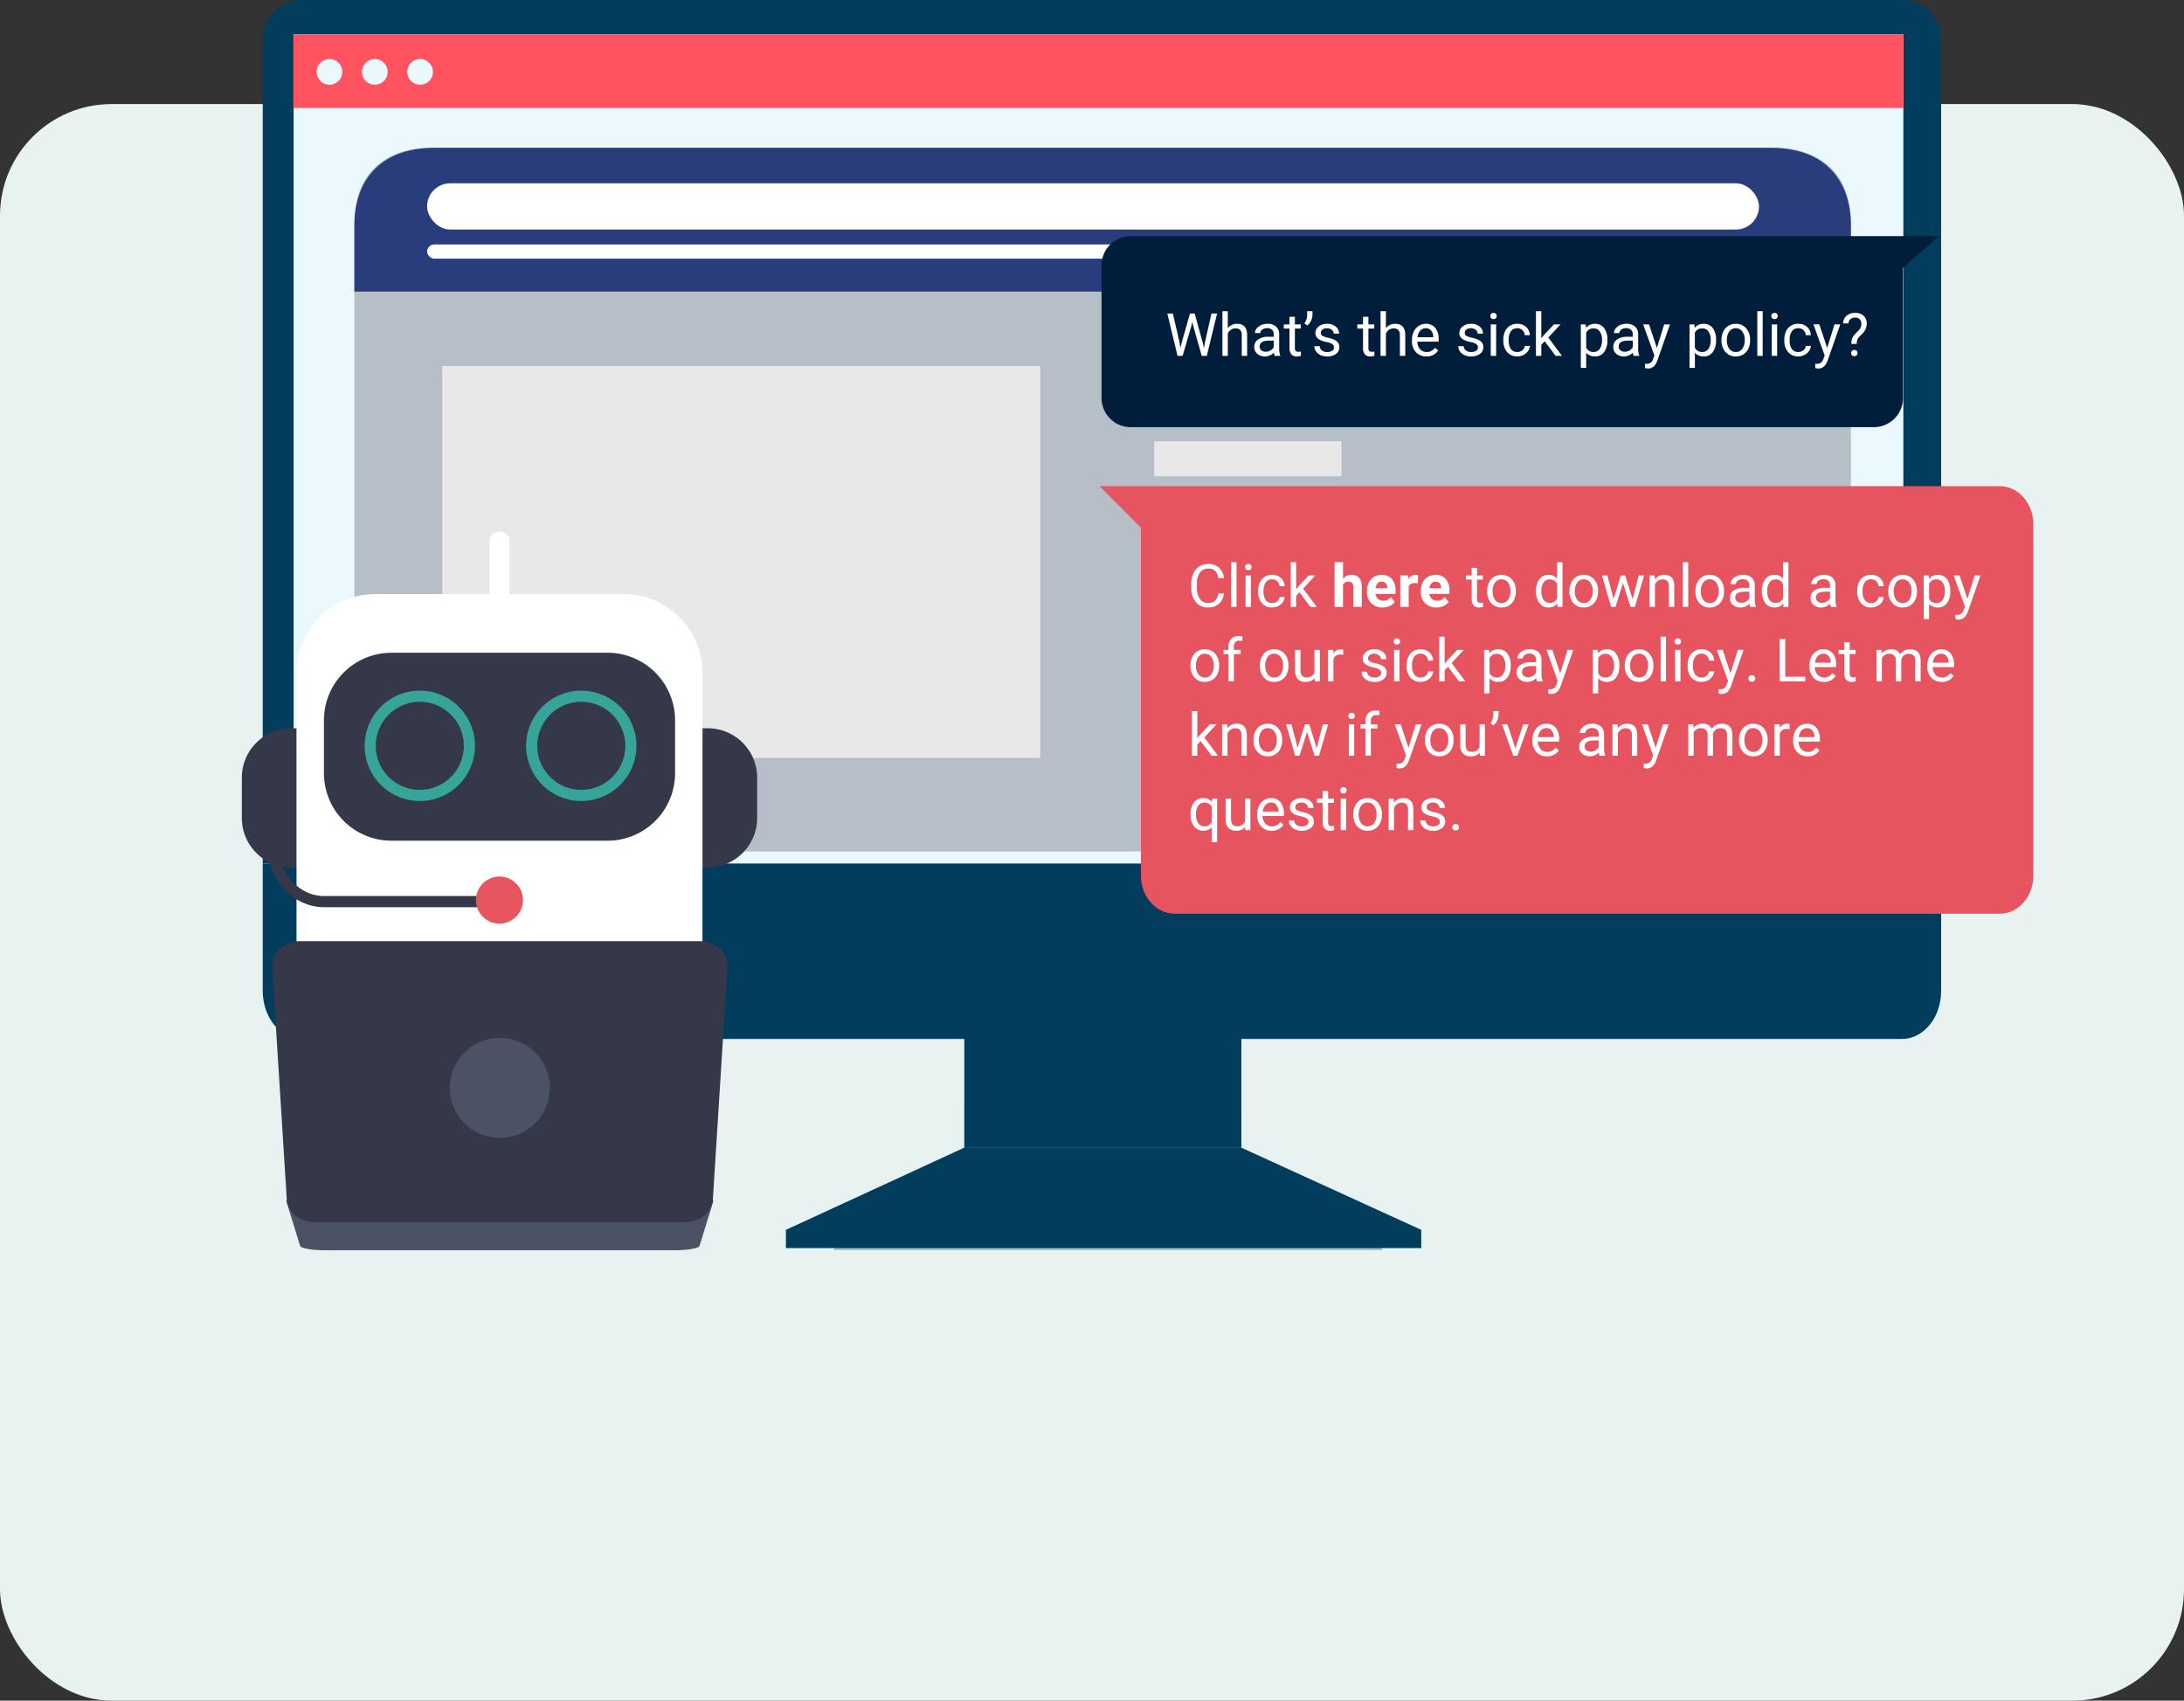
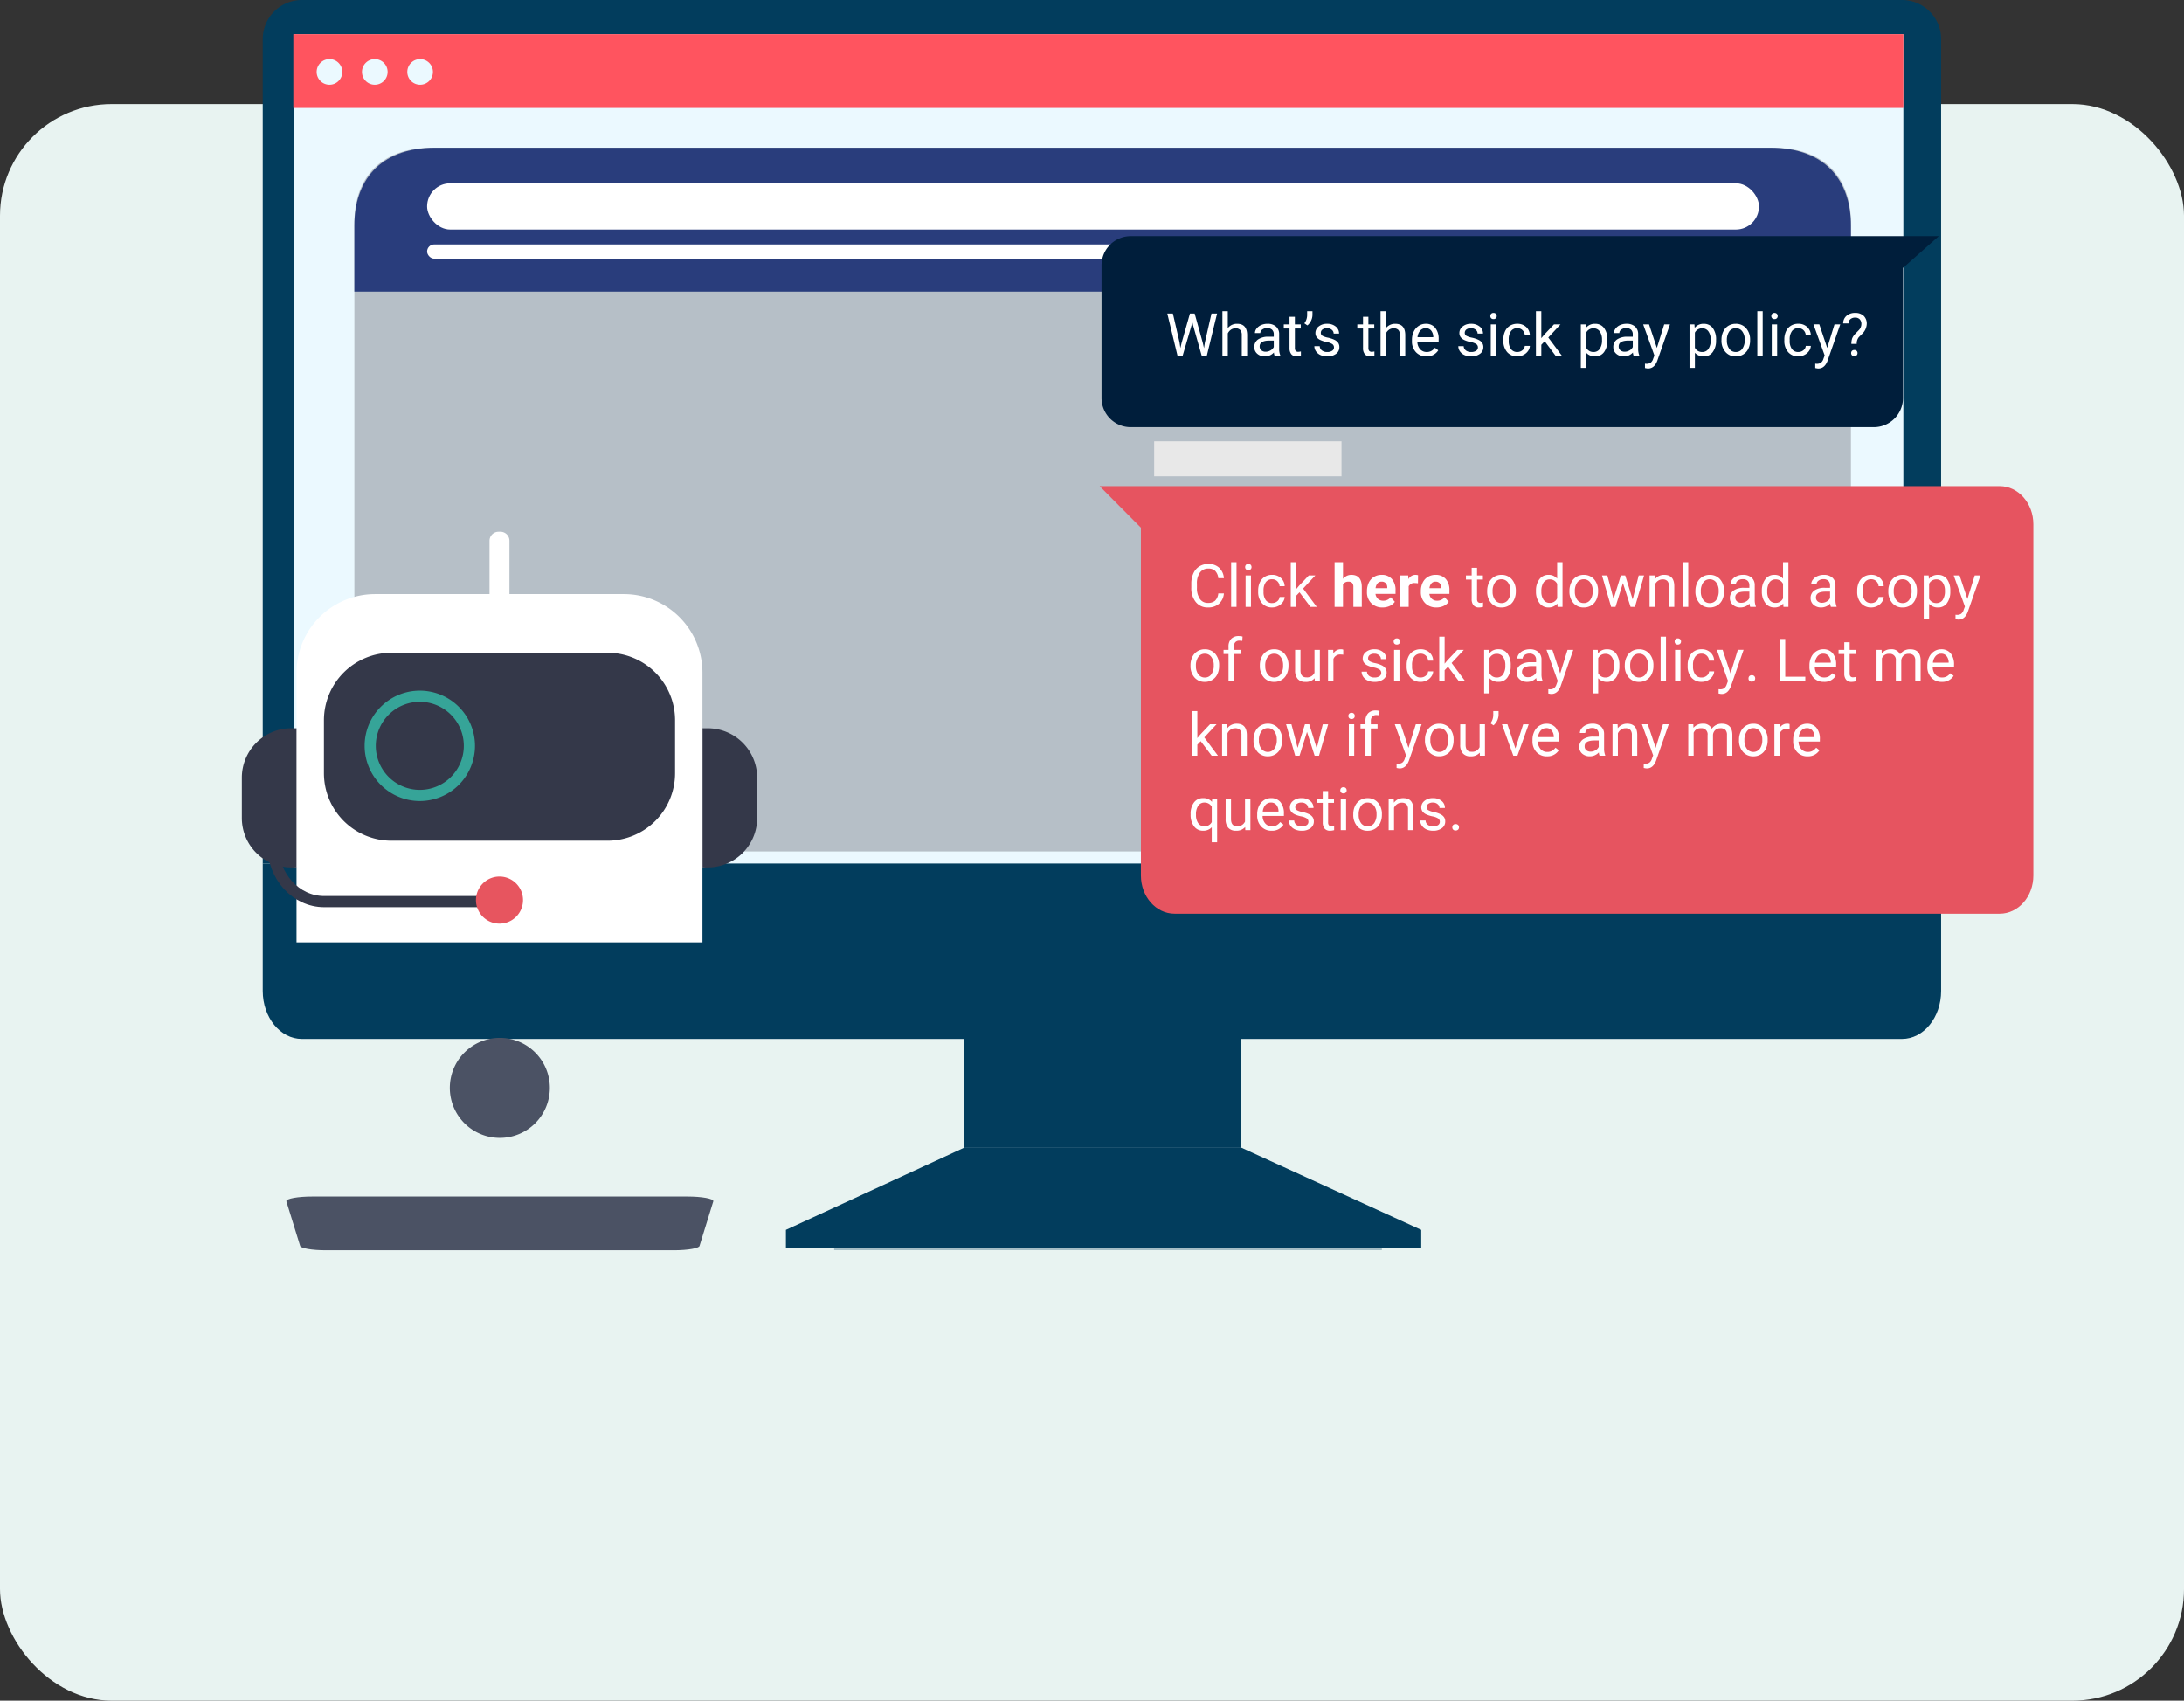
<svg xmlns="http://www.w3.org/2000/svg" width="587" height="457.065" viewBox="0 0 587 457.065">
  <rect x="0" y="0" width="587" height="457.065" fill="#333333" stroke="none" />
  <defs>
    <clipPath id="clip-path">
      <rect id="Rectangle_13258" data-name="Rectangle 13258" width="451.105" height="336.021" fill="none" />
    </clipPath>
    <clipPath id="clip-path-3">
      <rect id="Rectangle_13251" data-name="Rectangle 13251" width="147.204" height="4.22" fill="none" />
    </clipPath>
    <clipPath id="clip-path-4">
      <rect id="Rectangle_13253" data-name="Rectangle 13253" width="74.429" height="11.121" fill="none" />
    </clipPath>
    <clipPath id="clip-path-5">
      <rect id="Rectangle_5109" data-name="Rectangle 5109" width="138.507" height="193.1" fill="none" />
    </clipPath>
  </defs>
  <g id="image_3" data-name="image 3" transform="translate(-266 -3669.346)">
    <rect id="Rectangle_5015" data-name="Rectangle 5015" width="587" height="429.094" rx="30" transform="translate(266 3697.317)" fill="#e8f3f1" />
    <g id="Group_17658" data-name="Group 17658">
      <g id="img2" transform="translate(331 3658.846)">
        <g id="Group_17520" data-name="Group 17520" transform="translate(5.616 10.5)">
          <g id="Group_17519" data-name="Group 17519" clip-path="url(#clip-path)">
            <path id="Path_38482" data-name="Path 38482" d="M178.971,287.389l-47.947,22.1v4.9H301.781v-4.9l-48.381-22.1Z" transform="translate(9.594 21.043)" fill="#023d5d" />
            <rect id="Rectangle_13249" data-name="Rectangle 13249" width="74.459" height="94.767" transform="translate(188.565 213.706)" fill="#023d5d" />
            <g id="Group_17518" data-name="Group 17518">
              <g id="Group_17517" data-name="Group 17517" clip-path="url(#clip-path)">
                <path id="Path_38483" data-name="Path 38483" d="M451.105,232.08V10.515A10.516,10.516,0,0,0,440.589,0H10.515A10.516,10.516,0,0,0,0,10.515V232.08Z" fill="#023d5d" />
                <g id="Group_17513" data-name="Group 17513" transform="translate(153.59 331.8)" opacity="0.3" style="mix-blend-mode: multiply;isolation: isolate">
                  <g id="Group_17512" data-name="Group 17512">
                    <g id="Group_17511" data-name="Group 17511" clip-path="url(#clip-path-3)">
                      <rect id="Rectangle_13250" data-name="Rectangle 13250" width="147.205" height="4.22" transform="translate(-0.001 0)" fill="#023d5d" />
                    </g>
                  </g>
                </g>
                <g id="Group_17516" data-name="Group 17516" transform="translate(188.565 297.312)" opacity="0.3" style="mix-blend-mode: multiply;isolation: isolate">
                  <g id="Group_17515" data-name="Group 17515">
                    <g id="Group_17514" data-name="Group 17514" clip-path="url(#clip-path-4)">
                      <rect id="Rectangle_13252" data-name="Rectangle 13252" width="74.429" height="11.121" transform="translate(0 0)" fill="#023d5d" />
                    </g>
                  </g>
                </g>
                <rect id="Rectangle_13254" data-name="Rectangle 13254" width="432.649" height="234.512" transform="translate(8.304 9.186)" fill="#ebf9ff" />
                <rect id="Rectangle_13255" data-name="Rectangle 13255" width="432.733" height="19.823" transform="translate(8.22 9.187)" fill="#ff545f" />
                <rect id="Rectangle_13256" data-name="Rectangle 13256" width="59.309" height="15.976" transform="translate(62.13 231.979)" fill="#ebf9ff" />
                <path id="Path_38484" data-name="Path 38484" d="M0,216.246V250.49c0,7.123,4.708,12.9,10.517,12.9H440.59c5.807,0,10.515-5.774,10.515-12.9V216.246Z" transform="translate(0 15.834)" fill="#023d5d" />
                <path id="Path_38485" data-name="Path 38485" d="M20.394,18.236a3.445,3.445,0,1,1-3.445-3.444,3.444,3.444,0,0,1,3.445,3.444" transform="translate(0.989 1.083)" fill="#ebf9ff" />
                <path id="Path_38486" data-name="Path 38486" d="M31.743,18.236A3.445,3.445,0,1,1,28.3,14.792a3.444,3.444,0,0,1,3.445,3.444" transform="translate(1.82 1.083)" fill="#ebf9ff" />
                <path id="Path_38487" data-name="Path 38487" d="M43.092,18.236a3.445,3.445,0,1,1-3.445-3.444,3.444,3.444,0,0,1,3.445,3.444" transform="translate(2.651 1.083)" fill="#ebf9ff" />
              </g>
            </g>
          </g>
        </g>
        <g id="Group_7489" data-name="Group 7489" transform="translate(79.72 50.209)">
          <g id="Group_17521" data-name="Group 17521" transform="translate(-49.473 0)">
-             <path id="Path_13931" data-name="Path 13931" d="M375.59,189.123H26.635C11.926,189.123,0,180.144,0,169.066V20.058C0,8.979,6.221,0,20.93,0H381.3c14.709,0,20.93,8.979,20.93,20.058V169.066c0,11.078-11.926,20.058-26.634,20.058" transform="translate(0 0)" fill="#b6bfc7" />
+             <path id="Path_13931" data-name="Path 13931" d="M375.59,189.123H26.635C11.926,189.123,0,180.144,0,169.066V20.058C0,8.979,6.221,0,20.93,0H381.3c14.709,0,20.93,8.979,20.93,20.058V169.066" transform="translate(0 0)" fill="#b6bfc7" />
            <path id="Path_13932" data-name="Path 13932" d="M374.529,0H21.7C6.4,0,0,9.339,0,20.858V38.67H402.225V20.858c0-11.52-6.4-20.858-21.7-20.858" transform="translate(0 0)" fill="#293d7c" />
            <rect id="Rectangle_5087" data-name="Rectangle 5087" width="357.977" height="12.427" rx="6.213" transform="translate(19.545 9.553)" fill="#fff" />
            <rect id="Rectangle_5088" data-name="Rectangle 5088" width="357.977" height="3.818" rx="1.909" transform="translate(19.545 25.987)" fill="#fff" />
            <rect id="Rectangle_5089" data-name="Rectangle 5089" width="50.348" height="9.391" transform="translate(214.964 78.907)" fill="#e8e8e8" />
            <rect id="Rectangle_5090" data-name="Rectangle 5090" width="128.673" height="7.833" transform="translate(211.582 92.929)" fill="#e8e8e8" />
            <rect id="Rectangle_5091" data-name="Rectangle 5091" width="72.686" height="9.391" transform="translate(214.155 108.885)" fill="#e8e8e8" />
            <rect id="Rectangle_5092" data-name="Rectangle 5092" width="117.183" height="7.833" transform="translate(212.187 122.908)" fill="#e8e8e8" />
            <rect id="Rectangle_5093" data-name="Rectangle 5093" width="3.722" height="12.493" transform="translate(216.379 137.74)" fill="#088e80" />
            <rect id="Rectangle_5094" data-name="Rectangle 5094" width="11.423" height="12.493" transform="translate(221.429 137.74)" fill="#088e80" />
-             <rect id="Rectangle_5095" data-name="Rectangle 5095" width="1.097" height="12.493" transform="translate(233.448 137.74)" fill="#088e80" />
            <rect id="Rectangle_5096" data-name="Rectangle 5096" width="1.097" height="12.493" transform="translate(240.479 137.74)" fill="#088e80" />
            <rect id="Rectangle_5097" data-name="Rectangle 5097" width="1.097" height="12.493" transform="translate(247.509 137.74)" fill="#088e80" />
            <rect id="Rectangle_5098" data-name="Rectangle 5098" width="1.097" height="12.493" transform="translate(252.308 137.74)" fill="#088e80" />
            <rect id="Rectangle_5099" data-name="Rectangle 5099" width="1.099" height="12.493" transform="translate(257.104 137.74)" fill="#088e80" />
            <rect id="Rectangle_5100" data-name="Rectangle 5100" width="1.097" height="12.493" transform="translate(264.137 137.74)" fill="#088e80" />
            <rect id="Rectangle_5101" data-name="Rectangle 5101" width="1.097" height="12.493" transform="translate(268.935 137.74)" fill="#088e80" />
            <rect id="Rectangle_5102" data-name="Rectangle 5102" width="1.097" height="12.493" transform="translate(273.734 137.74)" fill="#088e80" />
            <rect id="Rectangle_5103" data-name="Rectangle 5103" width="1.097" height="12.493" transform="translate(278.534 137.74)" fill="#088e80" />
            <rect id="Rectangle_5104" data-name="Rectangle 5104" width="1.097" height="12.493" transform="translate(285.563 137.74)" fill="#088e80" />
            <rect id="Rectangle_5105" data-name="Rectangle 5105" width="6.232" height="12.493" transform="translate(292.405 137.74)" fill="#088e80" />
-             <rect id="Rectangle_5106" data-name="Rectangle 5106" width="2.564" height="12.493" transform="translate(306.839 137.74)" fill="#088e80" />
-             <rect id="Rectangle_5107" data-name="Rectangle 5107" width="160.699" height="105.329" transform="translate(23.619 58.663)" fill="#e8e8e8" />
          </g>
        </g>
        <g id="Group_7492" data-name="Group 7492" transform="translate(0 153.422)">
          <g id="Group_7490" data-name="Group 7490" clip-path="url(#clip-path-5)">
            <path id="Path_13933" data-name="Path 13933" d="M121.292,271.161H27.834c-3.85,0-6.971-.56-6.971-1.251l-3.688-11.948c0-.691,3.12-1.251,6.971-1.251H124.98c3.85,0,6.971.56,6.971,1.251l-3.688,11.948c0,.691-3.121,1.251-6.971,1.251" transform="translate(-5.223 -78.061)" fill="#4b5264" />
            <path id="Path_13934" data-name="Path 13934" d="M126.772,60.458V45.182a21.115,21.115,0,0,0-21.115-21.115H38.781A21.115,21.115,0,0,0,17.666,45.182V60.458a9.273,9.273,0,0,0-7.894,9.169v18.7a9.274,9.274,0,0,0,7.894,9.169v20.167H126.772V97.495a9.274,9.274,0,0,0,7.895-9.169v-18.7a9.273,9.273,0,0,0-7.895-9.169" transform="translate(-2.971 -7.318)" fill="#fff" />
            <path id="Path_13935" data-name="Path 13935" d="M107.927,97.23H49.846A18.149,18.149,0,0,1,31.7,79.081V64.867a18.15,18.15,0,0,1,18.15-18.15h58.081a18.149,18.149,0,0,1,18.149,18.15V79.081A18.149,18.149,0,0,1,107.927,97.23" transform="translate(-9.638 -14.206)" fill="#343849" />
            <path id="Path_13936" data-name="Path 13936" d="M76.237,76.837a13.33,13.33,0,1,1-13.33-13.33A13.33,13.33,0,0,1,76.237,76.837Z" transform="translate(-15.075 -19.311)" fill="none" stroke="#36a498" stroke-width="3" />
-             <path id="Path_13937" data-name="Path 13937" d="M138.6,76.837a13.33,13.33,0,1,1-13.33-13.33A13.33,13.33,0,0,1,138.6,76.837Z" transform="translate(-34.039 -19.311)" fill="none" stroke="#36a498" stroke-width="3" />
            <path id="Path_13938" data-name="Path 13938" d="M98.593,28.3h-.512a2.42,2.42,0,0,1-2.42-2.42V2.419A2.419,2.419,0,0,1,98.081,0h.512a2.419,2.419,0,0,1,2.42,2.419V25.878a2.42,2.42,0,0,1-2.42,2.42" transform="translate(-29.089)" fill="#fff" />
            <path id="Path_13939" data-name="Path 13939" d="M14.686,113.274H13.28A13.28,13.28,0,0,1,0,99.994V89.159a13.28,13.28,0,0,1,13.28-13.28h1.406Z" transform="translate(0 -23.073)" fill="#343849" />
            <path id="Path_13940" data-name="Path 13940" d="M177.924,113.274h1.406a13.28,13.28,0,0,0,13.28-13.28V89.159a13.28,13.28,0,0,0-13.28-13.28h-1.406Z" transform="translate(-54.104 -23.073)" fill="#343849" />
            <path id="Path_13941" data-name="Path 13941" d="M73.4,135.748h-47.6c-7.618,0-13.793-6.8-13.793-15.181v-1.02" transform="translate(-3.654 -36.352)" fill="none" stroke="#343849" stroke-width="3" />
            <path id="Path_13942" data-name="Path 13942" d="M103.067,139.469a6.325,6.325,0,1,1-6.325-6.324,6.325,6.325,0,0,1,6.325,6.324" transform="translate(-27.494 -40.487)" fill="#e7555f" />
-             <path id="Path_13943" data-name="Path 13943" d="M122.737,233.617h-99.7c-4.107,0-7.436-2.928-7.436-6.54l-3.934-62.453c0-3.612,3.329-6.54,7.436-6.54H126.671c4.107,0,7.436,2.928,7.436,6.54l-3.933,62.453c0,3.612-3.33,6.54-7.437,6.54" transform="translate(-3.549 -48.071)" fill="#343849" />
            <path id="Path_13944" data-name="Path 13944" d="M107.208,208.886a13.442,13.442,0,1,1-13.442-13.442,13.442,13.442,0,0,1,13.442,13.442" transform="translate(-24.425 -59.431)" fill="#4b5264" />
          </g>
        </g>
      </g>
      <g id="Group_7546" data-name="Group 7546" transform="translate(413.52 3595)">
        <g id="Group_7497" data-name="Group 7497" transform="translate(84.322 -103.465)">
          <g id="Group_7486" data-name="Group 7486" transform="translate(0 0)">
            <g id="Group_17503" data-name="Group 17503" transform="translate(0 0)">
              <path id="Path_38479" data-name="Path 38479" d="M208.691,57.365a7.851,7.851,0,0,0,7.85-7.85V14.566l9.626-8.546H8.98a7.851,7.851,0,0,0-7.85,7.85V49.515a7.851,7.851,0,0,0,7.85,7.85" transform="translate(63.091 235.254)" fill="#001e3b" />
              <path id="Path_38480" data-name="Path 38480" d="M51.743,147.814c-4.995,0-9.043-4.6-9.043-10.265V44.081L31.613,32.909H273.525c4.995,0,9.043,4.6,9.043,10.265v94.376c0,5.67-4.048,10.265-9.043,10.265" transform="translate(32.102 275.559)" fill="#e65460" />
              <path id="Path_45929" data-name="Path 45929" d="M3.773-3.586l.219,1.5.32-1.352,2.25-7.937H7.828l2.2,7.938.313,1.375.242-1.531,1.766-7.781h1.508L11.094,0H9.727L7.383-8.289,7.2-9.156l-.18.867L4.594,0H3.227L.477-11.375h1.5ZM16.734-7.43a3.073,3.073,0,0,1,2.5-1.18q2.68,0,2.7,3.023V0H20.492V-5.594a1.946,1.946,0,0,0-.418-1.352A1.675,1.675,0,0,0,18.8-7.383a2.086,2.086,0,0,0-1.234.375,2.546,2.546,0,0,0-.828.984V0H15.289V-12h1.445ZM29.32,0a3.036,3.036,0,0,1-.2-.891A3.225,3.225,0,0,1,26.711.156,2.984,2.984,0,0,1,24.66-.551a2.287,2.287,0,0,1-.8-1.793,2.39,2.39,0,0,1,1-2.051,4.733,4.733,0,0,1,2.824-.73h1.406v-.664A1.623,1.623,0,0,0,28.641-7,1.821,1.821,0,0,0,27.3-7.445a2.108,2.108,0,0,0-1.3.391,1.151,1.151,0,0,0-.523.945H24.031a2,2,0,0,1,.449-1.223A3.066,3.066,0,0,1,25.7-8.266a4.1,4.1,0,0,1,1.691-.344,3.342,3.342,0,0,1,2.289.73,2.635,2.635,0,0,1,.859,2.012v3.891a4.757,4.757,0,0,0,.3,1.852V0Zm-2.4-1.1a2.54,2.54,0,0,0,1.289-.352,2.127,2.127,0,0,0,.883-.914V-4.1H27.961Q25.3-4.1,25.3-2.547a1.316,1.316,0,0,0,.453,1.063A1.742,1.742,0,0,0,26.922-1.1Zm7.844-9.4v2.047h1.578v1.117H34.766v5.242a1.171,1.171,0,0,0,.211.762.888.888,0,0,0,.719.254,3.5,3.5,0,0,0,.688-.094V0a4.19,4.19,0,0,1-1.109.156A1.8,1.8,0,0,1,33.813-.43a2.517,2.517,0,0,1-.492-1.664V-7.336H31.781V-8.453H33.32V-10.5Zm3.367,2.328-.82-.562a3.761,3.761,0,0,0,.75-2.141V-12h1.43v1.016a3.613,3.613,0,0,1-.387,1.559A3.6,3.6,0,0,1,38.133-8.172Zm7.141,5.93a1.064,1.064,0,0,0-.441-.91,4.249,4.249,0,0,0-1.539-.559,7.277,7.277,0,0,1-1.742-.562,2.479,2.479,0,0,1-.953-.781,1.869,1.869,0,0,1-.309-1.078,2.193,2.193,0,0,1,.879-1.758,3.432,3.432,0,0,1,2.246-.719,3.532,3.532,0,0,1,2.332.742,2.357,2.357,0,0,1,.895,1.9H45.188a1.3,1.3,0,0,0-.5-1.023,1.888,1.888,0,0,0-1.27-.43,1.976,1.976,0,0,0-1.234.344,1.082,1.082,0,0,0-.445.9.877.877,0,0,0,.414.789,5.1,5.1,0,0,0,1.5.508A7.8,7.8,0,0,1,45.4-4.3a2.558,2.558,0,0,1,1,.809,1.988,1.988,0,0,1,.324,1.152,2.163,2.163,0,0,1-.906,1.816,3.8,3.8,0,0,1-2.352.684,4.257,4.257,0,0,1-1.8-.359,2.922,2.922,0,0,1-1.223-1A2.42,2.42,0,0,1,40-2.6h1.445a1.5,1.5,0,0,0,.582,1.152,2.258,2.258,0,0,0,1.434.426,2.331,2.331,0,0,0,1.316-.332A1.02,1.02,0,0,0,45.273-2.242Zm9.25-8.258v2.047H56.1v1.117H54.523v5.242a1.171,1.171,0,0,0,.211.762.888.888,0,0,0,.719.254,3.5,3.5,0,0,0,.688-.094V0a4.19,4.19,0,0,1-1.109.156A1.8,1.8,0,0,1,53.57-.43a2.517,2.517,0,0,1-.492-1.664V-7.336H51.539V-8.453h1.539V-10.5Zm4.711,3.07a3.073,3.073,0,0,1,2.5-1.18q2.68,0,2.7,3.023V0H62.992V-5.594a1.946,1.946,0,0,0-.418-1.352A1.675,1.675,0,0,0,61.3-7.383a2.086,2.086,0,0,0-1.234.375,2.546,2.546,0,0,0-.828.984V0H57.789V-12h1.445ZM70.109.156a3.693,3.693,0,0,1-2.8-1.129,4.19,4.19,0,0,1-1.078-3.02v-.266a5.073,5.073,0,0,1,.48-2.246,3.748,3.748,0,0,1,1.344-1.547,3.378,3.378,0,0,1,1.871-.559,3.166,3.166,0,0,1,2.563,1.086,4.7,4.7,0,0,1,.914,3.109v.6H67.68a3,3,0,0,0,.73,2.02,2.3,2.3,0,0,0,1.777.77,2.517,2.517,0,0,0,1.3-.312,3.259,3.259,0,0,0,.93-.828l.883.688A3.55,3.55,0,0,1,70.109.156Zm-.18-7.578a1.928,1.928,0,0,0-1.469.637A3.1,3.1,0,0,0,67.727-5h4.234v-.109a2.753,2.753,0,0,0-.594-1.707A1.815,1.815,0,0,0,69.93-7.422Zm14.031,5.18a1.064,1.064,0,0,0-.441-.91,4.249,4.249,0,0,0-1.539-.559,7.277,7.277,0,0,1-1.742-.562,2.479,2.479,0,0,1-.953-.781,1.869,1.869,0,0,1-.309-1.078,2.193,2.193,0,0,1,.879-1.758A3.432,3.432,0,0,1,82.1-8.609a3.532,3.532,0,0,1,2.332.742,2.357,2.357,0,0,1,.895,1.9H83.875a1.3,1.3,0,0,0-.5-1.023,1.888,1.888,0,0,0-1.27-.43,1.976,1.976,0,0,0-1.234.344,1.082,1.082,0,0,0-.445.9.877.877,0,0,0,.414.789,5.1,5.1,0,0,0,1.5.508,7.8,7.8,0,0,1,1.754.578,2.558,2.558,0,0,1,1,.809,1.988,1.988,0,0,1,.324,1.152A2.163,2.163,0,0,1,84.5-.527a3.8,3.8,0,0,1-2.352.684,4.257,4.257,0,0,1-1.8-.359,2.922,2.922,0,0,1-1.223-1A2.42,2.42,0,0,1,78.688-2.6h1.445a1.5,1.5,0,0,0,.582,1.152,2.258,2.258,0,0,0,1.434.426,2.331,2.331,0,0,0,1.316-.332A1.02,1.02,0,0,0,83.961-2.242ZM88.859,0H87.414V-8.453h1.445ZM87.3-10.7a.863.863,0,0,1,.215-.594.807.807,0,0,1,.637-.242.819.819,0,0,1,.641.242.854.854,0,0,1,.219.594.826.826,0,0,1-.219.586.834.834,0,0,1-.641.234.821.821,0,0,1-.637-.234A.834.834,0,0,1,87.3-10.7Zm7.266,9.672a2.082,2.082,0,0,0,1.352-.469,1.649,1.649,0,0,0,.641-1.172h1.367a2.621,2.621,0,0,1-.5,1.383,3.293,3.293,0,0,1-1.23,1.047,3.55,3.55,0,0,1-1.629.391A3.482,3.482,0,0,1,91.816-1,4.59,4.59,0,0,1,90.8-4.148v-.242a5.089,5.089,0,0,1,.453-2.2,3.451,3.451,0,0,1,1.3-1.492,3.7,3.7,0,0,1,2-.531,3.39,3.39,0,0,1,2.363.852,3.043,3.043,0,0,1,1,2.211H96.555a1.992,1.992,0,0,0-.621-1.348,1.932,1.932,0,0,0-1.379-.527,2.023,2.023,0,0,0-1.707.793,3.724,3.724,0,0,0-.605,2.293v.273a3.65,3.65,0,0,0,.6,2.25A2.033,2.033,0,0,0,94.563-1.023Zm7.344-2.891L101-2.969V0H99.555V-12H101v7.258l.773-.93,2.633-2.781h1.758l-3.289,3.531L106.547,0h-1.7Zm16.852-.219a5.062,5.062,0,0,1-.883,3.109,2.829,2.829,0,0,1-2.391,1.18,3.1,3.1,0,0,1-2.422-.977V3.25h-1.445v-11.7h1.32l.07.938a2.977,2.977,0,0,1,2.453-1.094,2.882,2.882,0,0,1,2.41,1.148,5.117,5.117,0,0,1,.887,3.2ZM117.313-4.3a3.735,3.735,0,0,0-.609-2.258,1.963,1.963,0,0,0-1.672-.828,2.125,2.125,0,0,0-1.969,1.164V-2.18a2.129,2.129,0,0,0,1.984,1.156,1.954,1.954,0,0,0,1.652-.824A4.077,4.077,0,0,0,117.313-4.3Zm8.5,4.3a3.036,3.036,0,0,1-.2-.891A3.225,3.225,0,0,1,123.2.156a2.984,2.984,0,0,1-2.051-.707,2.288,2.288,0,0,1-.8-1.793,2.39,2.39,0,0,1,1-2.051,4.733,4.733,0,0,1,2.824-.73h1.406v-.664A1.623,1.623,0,0,0,125.133-7a1.821,1.821,0,0,0-1.336-.449,2.108,2.108,0,0,0-1.3.391,1.151,1.151,0,0,0-.523.945h-1.453a2,2,0,0,1,.449-1.223,3.066,3.066,0,0,1,1.219-.934,4.1,4.1,0,0,1,1.691-.344,3.342,3.342,0,0,1,2.289.73,2.635,2.635,0,0,1,.859,2.012v3.891a4.757,4.757,0,0,0,.3,1.852V0Zm-2.4-1.1a2.54,2.54,0,0,0,1.289-.352,2.127,2.127,0,0,0,.883-.914V-4.1h-1.133q-2.656,0-2.656,1.555a1.316,1.316,0,0,0,.453,1.063A1.742,1.742,0,0,0,123.414-1.1Zm8.648-1.016,1.969-6.336h1.547L132.18,1.3q-.789,2.109-2.508,2.109l-.273-.023-.539-.1V2.117l.391.031a1.923,1.923,0,0,0,1.145-.3A2.148,2.148,0,0,0,131.07.766l.32-.859-3.016-8.359h1.578Zm15.906-2.016a5.062,5.062,0,0,1-.883,3.109A2.829,2.829,0,0,1,144.7.156a3.1,3.1,0,0,1-2.422-.977V3.25h-1.445v-11.7h1.32l.07.938a2.977,2.977,0,0,1,2.453-1.094,2.882,2.882,0,0,1,2.41,1.148,5.117,5.117,0,0,1,.887,3.2ZM146.523-4.3a3.735,3.735,0,0,0-.609-2.258,1.963,1.963,0,0,0-1.672-.828,2.125,2.125,0,0,0-1.969,1.164V-2.18a2.129,2.129,0,0,0,1.984,1.156,1.954,1.954,0,0,0,1.652-.824A4.077,4.077,0,0,0,146.523-4.3Zm2.9-.008a4.993,4.993,0,0,1,.488-2.234A3.642,3.642,0,0,1,151.27-8.07a3.7,3.7,0,0,1,1.988-.539,3.565,3.565,0,0,1,2.793,1.2,4.6,4.6,0,0,1,1.066,3.18v.1a5.036,5.036,0,0,1-.473,2.215,3.589,3.589,0,0,1-1.352,1.527,3.743,3.743,0,0,1-2.02.547,3.556,3.556,0,0,1-2.785-1.2A4.575,4.575,0,0,1,149.422-4.2Zm1.453.172a3.616,3.616,0,0,0,.652,2.258,2.088,2.088,0,0,0,1.746.852,2.075,2.075,0,0,0,1.75-.863,3.954,3.954,0,0,0,.648-2.418,3.61,3.61,0,0,0-.66-2.254,2.1,2.1,0,0,0-1.754-.863,2.075,2.075,0,0,0-1.727.852A3.925,3.925,0,0,0,150.875-4.133ZM160.5,0h-1.445V-12H160.5Zm3.883,0h-1.445V-8.453h1.445ZM162.82-10.7a.863.863,0,0,1,.215-.594.807.807,0,0,1,.637-.242.819.819,0,0,1,.641.242.854.854,0,0,1,.219.594.826.826,0,0,1-.219.586.834.834,0,0,1-.641.234.821.821,0,0,1-.637-.234A.834.834,0,0,1,162.82-10.7Zm7.266,9.672a2.082,2.082,0,0,0,1.352-.469,1.649,1.649,0,0,0,.641-1.172h1.367a2.621,2.621,0,0,1-.5,1.383,3.293,3.293,0,0,1-1.23,1.047,3.55,3.55,0,0,1-1.629.391A3.482,3.482,0,0,1,167.34-1a4.59,4.59,0,0,1-1.02-3.152v-.242a5.089,5.089,0,0,1,.453-2.2,3.451,3.451,0,0,1,1.3-1.492,3.7,3.7,0,0,1,2-.531,3.39,3.39,0,0,1,2.363.852,3.043,3.043,0,0,1,1,2.211h-1.367a1.992,1.992,0,0,0-.621-1.348,1.932,1.932,0,0,0-1.379-.527,2.023,2.023,0,0,0-1.707.793,3.724,3.724,0,0,0-.605,2.293v.273a3.65,3.65,0,0,0,.6,2.25A2.033,2.033,0,0,0,170.086-1.023Zm7.75-1.094L179.8-8.453h1.547l-3.4,9.758q-.789,2.109-2.508,2.109l-.273-.023-.539-.1V2.117l.391.031a1.923,1.923,0,0,0,1.145-.3,2.148,2.148,0,0,0,.676-1.086l.32-.859-3.016-8.359h1.578Zm6.5-1.086a4.677,4.677,0,0,1,.211-1.469,3.767,3.767,0,0,1,.8-1.2l1.023-1.055a2.368,2.368,0,0,0,.656-1.594,1.821,1.821,0,0,0-.43-1.285,1.618,1.618,0,0,0-1.25-.465,1.881,1.881,0,0,0-1.281.422,1.426,1.426,0,0,0-.484,1.133h-1.445a2.632,2.632,0,0,1,.9-2.043,3.374,3.374,0,0,1,2.309-.777,3.182,3.182,0,0,1,2.3.793,2.877,2.877,0,0,1,.824,2.176,3.935,3.935,0,0,1-1.266,2.7l-.852.844a2.63,2.63,0,0,0-.57,1.82Zm-.062,2.477a.848.848,0,0,1,.215-.59.814.814,0,0,1,.637-.238.826.826,0,0,1,.641.238.84.84,0,0,1,.219.59.812.812,0,0,1-.219.582.842.842,0,0,1-.641.23.829.829,0,0,1-.637-.23A.82.82,0,0,1,184.273-.727Z" transform="translate(81.421 273.447)" fill="#fff" />
              <path id="Path_45928" data-name="Path 45928" d="M9.688-3.609A4.185,4.185,0,0,1,8.355-.824a4.365,4.365,0,0,1-2.98.98,4.008,4.008,0,0,1-3.23-1.445A5.815,5.815,0,0,1,.93-5.156V-6.25A6.481,6.481,0,0,1,1.5-9.039,4.231,4.231,0,0,1,3.1-10.887a4.47,4.47,0,0,1,2.406-.645A4.11,4.11,0,0,1,8.414-10.52a4.235,4.235,0,0,1,1.273,2.8H8.18a3.254,3.254,0,0,0-.848-1.969A2.569,2.569,0,0,0,5.508-10.3,2.685,2.685,0,0,0,3.254-9.234a4.875,4.875,0,0,0-.816,3.023v1.1a5.011,5.011,0,0,0,.773,2.945A2.5,2.5,0,0,0,5.375-1.07a2.887,2.887,0,0,0,1.918-.566A3.143,3.143,0,0,0,8.18-3.609ZM13.078,0H11.633V-12h1.445Zm3.883,0H15.516V-8.453h1.445ZM15.4-10.7a.863.863,0,0,1,.215-.594.807.807,0,0,1,.637-.242.819.819,0,0,1,.641.242.854.854,0,0,1,.219.594.826.826,0,0,1-.219.586.834.834,0,0,1-.641.234.821.821,0,0,1-.637-.234A.834.834,0,0,1,15.4-10.7Zm7.266,9.672a2.082,2.082,0,0,0,1.352-.469,1.649,1.649,0,0,0,.641-1.172h1.367a2.621,2.621,0,0,1-.5,1.383,3.293,3.293,0,0,1-1.23,1.047,3.55,3.55,0,0,1-1.629.391A3.482,3.482,0,0,1,19.918-1,4.59,4.59,0,0,1,18.9-4.148v-.242a5.089,5.089,0,0,1,.453-2.2,3.451,3.451,0,0,1,1.3-1.492,3.7,3.7,0,0,1,2-.531,3.39,3.39,0,0,1,2.363.852,3.043,3.043,0,0,1,1,2.211H24.656a1.992,1.992,0,0,0-.621-1.348,1.932,1.932,0,0,0-1.379-.527,2.023,2.023,0,0,0-1.707.793,3.724,3.724,0,0,0-.605,2.293v.273a3.65,3.65,0,0,0,.6,2.25A2.033,2.033,0,0,0,22.664-1.023Zm7.344-2.891-.906.945V0H27.656V-12H29.1v7.258l.773-.93,2.633-2.781h1.758L30.977-4.922,34.648,0h-1.7ZM41.7-7.531a2.818,2.818,0,0,1,2.258-1.078q2.75,0,2.789,3.2V0H44.484V-5.352a1.57,1.57,0,0,0-.312-1.074,1.34,1.34,0,0,0-1.039-.348,1.537,1.537,0,0,0-1.437.766V0H39.438V-12H41.7ZM52.336.156A4.15,4.15,0,0,1,49.309-.984a4.054,4.054,0,0,1-1.168-3.039v-.219a5.106,5.106,0,0,1,.492-2.277,3.612,3.612,0,0,1,1.395-1.547,3.914,3.914,0,0,1,2.059-.543,3.508,3.508,0,0,1,2.73,1.094,4.444,4.444,0,0,1,1,3.1v.922H50.43a2.1,2.1,0,0,0,.66,1.328,2,2,0,0,0,1.395.5,2.437,2.437,0,0,0,2.039-.945l1.109,1.242A3.389,3.389,0,0,1,54.258-.246,4.511,4.511,0,0,1,52.336.156Zm-.258-6.937a1.414,1.414,0,0,0-1.09.453,2.341,2.341,0,0,0-.535,1.3h3.141v-.18a1.669,1.669,0,0,0-.406-1.16A1.459,1.459,0,0,0,52.078-6.781Zm9.766.445a6.134,6.134,0,0,0-.812-.062,1.654,1.654,0,0,0-1.68.867V0H57.094V-8.453h2.133l.063,1.008a2.092,2.092,0,0,1,1.883-1.164,2.366,2.366,0,0,1,.7.1ZM66.82.156A4.15,4.15,0,0,1,63.793-.984a4.054,4.054,0,0,1-1.168-3.039v-.219a5.106,5.106,0,0,1,.492-2.277,3.612,3.612,0,0,1,1.395-1.547,3.914,3.914,0,0,1,2.059-.543A3.508,3.508,0,0,1,69.3-7.516a4.444,4.444,0,0,1,1,3.1v.922H64.914a2.1,2.1,0,0,0,.66,1.328,2,2,0,0,0,1.395.5,2.437,2.437,0,0,0,2.039-.945l1.109,1.242A3.389,3.389,0,0,1,68.742-.246,4.511,4.511,0,0,1,66.82.156Zm-.258-6.937a1.414,1.414,0,0,0-1.09.453,2.341,2.341,0,0,0-.535,1.3h3.141v-.18a1.669,1.669,0,0,0-.406-1.16A1.459,1.459,0,0,0,66.563-6.781ZM77.727-10.5v2.047H79.3v1.117H77.727v5.242a1.171,1.171,0,0,0,.211.762.888.888,0,0,0,.719.254,3.5,3.5,0,0,0,.688-.094V0a4.19,4.19,0,0,1-1.109.156A1.8,1.8,0,0,1,76.773-.43a2.517,2.517,0,0,1-.492-1.664V-7.336H74.742V-8.453h1.539V-10.5Zm2.727,6.2a4.993,4.993,0,0,1,.488-2.234A3.643,3.643,0,0,1,82.3-8.07a3.7,3.7,0,0,1,1.988-.539,3.565,3.565,0,0,1,2.793,1.2,4.6,4.6,0,0,1,1.066,3.18v.1a5.036,5.036,0,0,1-.473,2.215A3.589,3.589,0,0,1,86.324-.391,3.743,3.743,0,0,1,84.3.156a3.556,3.556,0,0,1-2.785-1.2A4.575,4.575,0,0,1,80.453-4.2Zm1.453.172a3.616,3.616,0,0,0,.652,2.258,2.088,2.088,0,0,0,1.746.852,2.075,2.075,0,0,0,1.75-.863A3.955,3.955,0,0,0,86.7-4.3a3.61,3.61,0,0,0-.66-2.254,2.1,2.1,0,0,0-1.754-.863,2.075,2.075,0,0,0-1.727.852A3.925,3.925,0,0,0,81.906-4.133ZM93.57-4.3a4.952,4.952,0,0,1,.922-3.129,2.915,2.915,0,0,1,2.414-1.184,2.932,2.932,0,0,1,2.352,1.016V-12H100.7V0H99.375L99.3-.906A2.943,2.943,0,0,1,96.891.156a2.887,2.887,0,0,1-2.395-1.2,5.008,5.008,0,0,1-.926-3.141Zm1.445.164a3.749,3.749,0,0,0,.594,2.25,1.92,1.92,0,0,0,1.641.813A2.109,2.109,0,0,0,99.258-2.3V-6.187a2.125,2.125,0,0,0-1.992-1.2,1.929,1.929,0,0,0-1.656.82A4.128,4.128,0,0,0,95.016-4.133Zm7.547-.172a4.993,4.993,0,0,1,.488-2.234A3.643,3.643,0,0,1,104.41-8.07a3.7,3.7,0,0,1,1.988-.539,3.565,3.565,0,0,1,2.793,1.2,4.6,4.6,0,0,1,1.066,3.18v.1a5.036,5.036,0,0,1-.473,2.215,3.589,3.589,0,0,1-1.352,1.527,3.743,3.743,0,0,1-2.02.547,3.556,3.556,0,0,1-2.785-1.2A4.575,4.575,0,0,1,102.563-4.2Zm1.453.172a3.616,3.616,0,0,0,.652,2.258,2.088,2.088,0,0,0,1.746.852,2.075,2.075,0,0,0,1.75-.863,3.955,3.955,0,0,0,.648-2.418,3.61,3.61,0,0,0-.66-2.254,2.1,2.1,0,0,0-1.754-.863,2.075,2.075,0,0,0-1.727.852A3.925,3.925,0,0,0,104.016-4.133Zm15.539,2.141,1.625-6.461h1.445L120.164,0h-1.172l-2.055-6.406-2,6.406h-1.172l-2.453-8.453h1.438l1.664,6.328,1.969-6.328h1.164Zm5.906-6.461.047,1.063a3.08,3.08,0,0,1,2.531-1.219q2.68,0,2.7,3.023V0H129.3V-5.594a1.946,1.946,0,0,0-.418-1.352,1.675,1.675,0,0,0-1.277-.437,2.086,2.086,0,0,0-1.234.375,2.546,2.546,0,0,0-.828.984V0h-1.445V-8.453ZM134.492,0h-1.445V-12h1.445Zm1.93-4.3a4.993,4.993,0,0,1,.488-2.234A3.642,3.642,0,0,1,138.27-8.07a3.7,3.7,0,0,1,1.988-.539,3.565,3.565,0,0,1,2.793,1.2,4.6,4.6,0,0,1,1.066,3.18v.1a5.036,5.036,0,0,1-.473,2.215,3.589,3.589,0,0,1-1.352,1.527,3.743,3.743,0,0,1-2.02.547,3.556,3.556,0,0,1-2.785-1.2A4.575,4.575,0,0,1,136.422-4.2Zm1.453.172a3.616,3.616,0,0,0,.652,2.258,2.088,2.088,0,0,0,1.746.852,2.075,2.075,0,0,0,1.75-.863,3.954,3.954,0,0,0,.648-2.418,3.61,3.61,0,0,0-.66-2.254,2.1,2.1,0,0,0-1.754-.863,2.075,2.075,0,0,0-1.727.852A3.925,3.925,0,0,0,137.875-4.133ZM151.148,0a3.036,3.036,0,0,1-.2-.891A3.225,3.225,0,0,1,148.539.156a2.984,2.984,0,0,1-2.051-.707,2.287,2.287,0,0,1-.8-1.793,2.39,2.39,0,0,1,1-2.051,4.733,4.733,0,0,1,2.824-.73h1.406v-.664A1.623,1.623,0,0,0,150.469-7a1.821,1.821,0,0,0-1.336-.449,2.107,2.107,0,0,0-1.3.391,1.151,1.151,0,0,0-.523.945h-1.453a2,2,0,0,1,.449-1.223,3.066,3.066,0,0,1,1.219-.934,4.1,4.1,0,0,1,1.691-.344,3.342,3.342,0,0,1,2.289.73,2.635,2.635,0,0,1,.859,2.012v3.891a4.757,4.757,0,0,0,.3,1.852V0Zm-2.4-1.1a2.54,2.54,0,0,0,1.289-.352,2.127,2.127,0,0,0,.883-.914V-4.1h-1.133q-2.656,0-2.656,1.555a1.316,1.316,0,0,0,.453,1.063A1.742,1.742,0,0,0,148.75-1.1Zm5.531-3.2a4.952,4.952,0,0,1,.922-3.129,2.915,2.915,0,0,1,2.414-1.184,2.932,2.932,0,0,1,2.352,1.016V-12h1.445V0h-1.328l-.07-.906A2.943,2.943,0,0,1,157.6.156a2.887,2.887,0,0,1-2.395-1.2,5.008,5.008,0,0,1-.926-3.141Zm1.445.164a3.749,3.749,0,0,0,.594,2.25,1.919,1.919,0,0,0,1.641.813A2.108,2.108,0,0,0,159.969-2.3V-6.187a2.125,2.125,0,0,0-1.992-1.2,1.929,1.929,0,0,0-1.656.82A4.128,4.128,0,0,0,155.727-4.133ZM172.836,0a3.036,3.036,0,0,1-.2-.891A3.225,3.225,0,0,1,170.227.156a2.984,2.984,0,0,1-2.051-.707,2.287,2.287,0,0,1-.8-1.793,2.39,2.39,0,0,1,1-2.051,4.733,4.733,0,0,1,2.824-.73h1.406v-.664A1.623,1.623,0,0,0,172.156-7a1.821,1.821,0,0,0-1.336-.449,2.107,2.107,0,0,0-1.3.391,1.151,1.151,0,0,0-.523.945h-1.453A2,2,0,0,1,168-7.332a3.066,3.066,0,0,1,1.219-.934,4.1,4.1,0,0,1,1.691-.344,3.342,3.342,0,0,1,2.289.73,2.635,2.635,0,0,1,.859,2.012v3.891a4.757,4.757,0,0,0,.3,1.852V0Zm-2.4-1.1a2.54,2.54,0,0,0,1.289-.352,2.127,2.127,0,0,0,.883-.914V-4.1h-1.133q-2.656,0-2.656,1.555a1.316,1.316,0,0,0,.453,1.063A1.742,1.742,0,0,0,170.438-1.1Zm13.234.078a2.082,2.082,0,0,0,1.352-.469,1.649,1.649,0,0,0,.641-1.172h1.367a2.621,2.621,0,0,1-.5,1.383A3.293,3.293,0,0,1,185.3-.234a3.55,3.55,0,0,1-1.629.391A3.482,3.482,0,0,1,180.926-1a4.59,4.59,0,0,1-1.02-3.152v-.242a5.089,5.089,0,0,1,.453-2.2,3.451,3.451,0,0,1,1.3-1.492,3.7,3.7,0,0,1,2-.531,3.39,3.39,0,0,1,2.363.852,3.043,3.043,0,0,1,1,2.211h-1.367a1.992,1.992,0,0,0-.621-1.348,1.932,1.932,0,0,0-1.379-.527,2.023,2.023,0,0,0-1.707.793,3.724,3.724,0,0,0-.605,2.293v.273a3.65,3.65,0,0,0,.6,2.25A2.033,2.033,0,0,0,183.672-1.023Zm4.6-3.281a4.993,4.993,0,0,1,.488-2.234,3.642,3.642,0,0,1,1.359-1.531,3.7,3.7,0,0,1,1.988-.539,3.565,3.565,0,0,1,2.793,1.2,4.6,4.6,0,0,1,1.066,3.18v.1a5.036,5.036,0,0,1-.473,2.215,3.589,3.589,0,0,1-1.352,1.527,3.743,3.743,0,0,1-2.02.547,3.556,3.556,0,0,1-2.785-1.2A4.575,4.575,0,0,1,188.273-4.2Zm1.453.172a3.616,3.616,0,0,0,.652,2.258,2.088,2.088,0,0,0,1.746.852,2.075,2.075,0,0,0,1.75-.863,3.954,3.954,0,0,0,.648-2.418,3.61,3.61,0,0,0-.66-2.254,2.1,2.1,0,0,0-1.754-.863,2.075,2.075,0,0,0-1.727.852A3.925,3.925,0,0,0,189.727-4.133Zm15.2,0a5.062,5.062,0,0,1-.883,3.109,2.829,2.829,0,0,1-2.391,1.18,3.1,3.1,0,0,1-2.422-.977V3.25h-1.445v-11.7h1.32l.07.938a2.977,2.977,0,0,1,2.453-1.094,2.882,2.882,0,0,1,2.41,1.148,5.117,5.117,0,0,1,.887,3.2ZM203.477-4.3a3.735,3.735,0,0,0-.609-2.258,1.963,1.963,0,0,0-1.672-.828,2.125,2.125,0,0,0-1.969,1.164V-2.18a2.129,2.129,0,0,0,1.984,1.156,1.954,1.954,0,0,0,1.652-.824A4.077,4.077,0,0,0,203.477-4.3Zm6.047,2.18,1.969-6.336h1.547l-3.4,9.758q-.789,2.109-2.508,2.109l-.273-.023-.539-.1V2.117l.391.031a1.923,1.923,0,0,0,1.145-.3,2.148,2.148,0,0,0,.676-1.086l.32-.859-3.016-8.359h1.578ZM.711,15.7A4.993,4.993,0,0,1,1.2,13.461,3.643,3.643,0,0,1,2.559,11.93a3.7,3.7,0,0,1,1.988-.539,3.565,3.565,0,0,1,2.793,1.2,4.6,4.6,0,0,1,1.066,3.18v.1a5.036,5.036,0,0,1-.473,2.215,3.589,3.589,0,0,1-1.352,1.527,3.743,3.743,0,0,1-2.02.547,3.556,3.556,0,0,1-2.785-1.2A4.575,4.575,0,0,1,.711,15.8Zm1.453.172a3.616,3.616,0,0,0,.652,2.258,2.088,2.088,0,0,0,1.746.852,2.075,2.075,0,0,0,1.75-.863A3.955,3.955,0,0,0,6.961,15.7a3.61,3.61,0,0,0-.66-2.254,2.1,2.1,0,0,0-1.754-.863,2.075,2.075,0,0,0-1.727.852A3.925,3.925,0,0,0,2.164,15.867ZM10.93,20V12.664H9.594V11.547H10.93V10.68a2.878,2.878,0,0,1,.727-2.1,2.745,2.745,0,0,1,2.055-.742,3.793,3.793,0,0,1,.992.133l-.078,1.172a4.151,4.151,0,0,0-.781-.07,1.413,1.413,0,0,0-1.086.41,1.66,1.66,0,0,0-.383,1.176v.891h1.8v1.117h-1.8V20Zm8.422-4.3a4.993,4.993,0,0,1,.488-2.234A3.643,3.643,0,0,1,21.2,11.93a3.7,3.7,0,0,1,1.988-.539,3.565,3.565,0,0,1,2.793,1.2,4.6,4.6,0,0,1,1.066,3.18v.1a5.036,5.036,0,0,1-.473,2.215,3.589,3.589,0,0,1-1.352,1.527,3.743,3.743,0,0,1-2.02.547,3.556,3.556,0,0,1-2.785-1.2A4.575,4.575,0,0,1,19.352,15.8Zm1.453.172a3.616,3.616,0,0,0,.652,2.258,2.211,2.211,0,0,0,3.5-.012A3.955,3.955,0,0,0,25.6,15.7a3.61,3.61,0,0,0-.66-2.254,2.1,2.1,0,0,0-1.754-.863,2.075,2.075,0,0,0-1.727.852A3.925,3.925,0,0,0,20.8,15.867Zm13.273,3.3a3.07,3.07,0,0,1-2.477.992,2.628,2.628,0,0,1-2.059-.785,3.4,3.4,0,0,1-.715-2.324v-5.5h1.445v5.461q0,1.922,1.563,1.922a2.163,2.163,0,0,0,2.2-1.234V11.547h1.445V20H34.109Zm7.688-6.32a4.331,4.331,0,0,0-.711-.055A1.9,1.9,0,0,0,39.125,14v6H37.68V11.547h1.406l.023.977a2.251,2.251,0,0,1,2.016-1.133,1.477,1.477,0,0,1,.641.109Zm10.211,4.914a1.064,1.064,0,0,0-.441-.91A4.249,4.249,0,0,0,50,16.289a7.277,7.277,0,0,1-1.742-.562,2.479,2.479,0,0,1-.953-.781,1.869,1.869,0,0,1-.309-1.078,2.193,2.193,0,0,1,.879-1.758,3.432,3.432,0,0,1,2.246-.719,3.532,3.532,0,0,1,2.332.742,2.357,2.357,0,0,1,.895,1.9H51.891a1.3,1.3,0,0,0-.5-1.023,1.888,1.888,0,0,0-1.27-.43,1.976,1.976,0,0,0-1.234.344,1.082,1.082,0,0,0-.445.9.877.877,0,0,0,.414.789,5.1,5.1,0,0,0,1.5.508A7.8,7.8,0,0,1,52.1,15.7a2.558,2.558,0,0,1,1,.809,1.988,1.988,0,0,1,.324,1.152,2.163,2.163,0,0,1-.906,1.816,3.8,3.8,0,0,1-2.352.684,4.257,4.257,0,0,1-1.8-.359,2.922,2.922,0,0,1-1.223-1A2.42,2.42,0,0,1,46.7,17.4h1.445a1.5,1.5,0,0,0,.582,1.152,2.258,2.258,0,0,0,1.434.426,2.331,2.331,0,0,0,1.316-.332A1.02,1.02,0,0,0,51.977,17.758ZM56.875,20H55.43V11.547h1.445ZM55.313,9.3a.863.863,0,0,1,.215-.594.807.807,0,0,1,.637-.242.819.819,0,0,1,.641.242.854.854,0,0,1,.219.594.826.826,0,0,1-.219.586.834.834,0,0,1-.641.234.821.821,0,0,1-.637-.234A.834.834,0,0,1,55.313,9.3Zm7.266,9.672a2.082,2.082,0,0,0,1.352-.469,1.649,1.649,0,0,0,.641-1.172h1.367a2.621,2.621,0,0,1-.5,1.383,3.293,3.293,0,0,1-1.23,1.047,3.55,3.55,0,0,1-1.629.391A3.482,3.482,0,0,1,59.832,19a4.59,4.59,0,0,1-1.02-3.152v-.242a5.089,5.089,0,0,1,.453-2.2,3.451,3.451,0,0,1,1.3-1.492,3.7,3.7,0,0,1,2-.531,3.39,3.39,0,0,1,2.363.852,3.043,3.043,0,0,1,1,2.211H64.57a1.992,1.992,0,0,0-.621-1.348,1.932,1.932,0,0,0-1.379-.527,2.023,2.023,0,0,0-1.707.793,3.724,3.724,0,0,0-.605,2.293v.273a3.65,3.65,0,0,0,.6,2.25A2.033,2.033,0,0,0,62.578,18.977Zm7.344-2.891-.906.945V20H67.57V8h1.445v7.258l.773-.93,2.633-2.781H74.18l-3.289,3.531L74.563,20h-1.7Zm16.852-.219a5.062,5.062,0,0,1-.883,3.109,2.829,2.829,0,0,1-2.391,1.18,3.1,3.1,0,0,1-2.422-.977v4.07H79.633v-11.7h1.32l.07.938a2.977,2.977,0,0,1,2.453-1.094,2.882,2.882,0,0,1,2.41,1.148,5.117,5.117,0,0,1,.887,3.2ZM85.328,15.7a3.735,3.735,0,0,0-.609-2.258,1.963,1.963,0,0,0-1.672-.828,2.125,2.125,0,0,0-1.969,1.164V17.82a2.129,2.129,0,0,0,1.984,1.156,1.954,1.954,0,0,0,1.652-.824A4.077,4.077,0,0,0,85.328,15.7Zm8.5,4.3a3.036,3.036,0,0,1-.2-.891,3.225,3.225,0,0,1-2.406,1.047,2.984,2.984,0,0,1-2.051-.707,2.288,2.288,0,0,1-.8-1.793,2.39,2.39,0,0,1,1-2.051,4.733,4.733,0,0,1,2.824-.73H93.6v-.664A1.623,1.623,0,0,0,93.148,13a1.821,1.821,0,0,0-1.336-.449,2.108,2.108,0,0,0-1.3.391,1.151,1.151,0,0,0-.523.945H88.539a2,2,0,0,1,.449-1.223,3.066,3.066,0,0,1,1.219-.934,4.1,4.1,0,0,1,1.691-.344,3.342,3.342,0,0,1,2.289.73,2.635,2.635,0,0,1,.859,2.012v3.891a4.757,4.757,0,0,0,.3,1.852V20Zm-2.4-1.1a2.54,2.54,0,0,0,1.289-.352,2.127,2.127,0,0,0,.883-.914V15.9H92.469q-2.656,0-2.656,1.555a1.316,1.316,0,0,0,.453,1.063A1.742,1.742,0,0,0,91.43,18.9Zm8.648-1.016,1.969-6.336h1.547L100.2,21.3q-.789,2.109-2.508,2.109l-.273-.023-.539-.1V22.117l.391.031a1.923,1.923,0,0,0,1.145-.3,2.149,2.149,0,0,0,.676-1.086l.32-.859-3.016-8.359h1.578Zm15.906-2.016a5.062,5.062,0,0,1-.883,3.109,2.829,2.829,0,0,1-2.391,1.18,3.1,3.1,0,0,1-2.422-.977v4.07h-1.445v-11.7h1.32l.07.938a2.977,2.977,0,0,1,2.453-1.094,2.882,2.882,0,0,1,2.41,1.148,5.117,5.117,0,0,1,.887,3.2Zm-1.445-.164a3.735,3.735,0,0,0-.609-2.258,1.963,1.963,0,0,0-1.672-.828,2.125,2.125,0,0,0-1.969,1.164V17.82a2.129,2.129,0,0,0,1.984,1.156,1.954,1.954,0,0,0,1.652-.824A4.077,4.077,0,0,0,114.539,15.7Zm2.9-.008a4.993,4.993,0,0,1,.488-2.234,3.643,3.643,0,0,1,1.359-1.531,3.7,3.7,0,0,1,1.988-.539,3.565,3.565,0,0,1,2.793,1.2,4.6,4.6,0,0,1,1.066,3.18v.1a5.036,5.036,0,0,1-.473,2.215,3.589,3.589,0,0,1-1.352,1.527,3.743,3.743,0,0,1-2.02.547,3.556,3.556,0,0,1-2.785-1.2,4.575,4.575,0,0,1-1.066-3.164Zm1.453.172a3.616,3.616,0,0,0,.652,2.258,2.211,2.211,0,0,0,3.5-.012,3.955,3.955,0,0,0,.648-2.418,3.61,3.61,0,0,0-.66-2.254,2.1,2.1,0,0,0-1.754-.863,2.075,2.075,0,0,0-1.727.852A3.925,3.925,0,0,0,118.891,15.867ZM128.516,20H127.07V8h1.445Zm3.883,0h-1.445V11.547H132.4ZM130.836,9.3a.863.863,0,0,1,.215-.594.807.807,0,0,1,.637-.242.819.819,0,0,1,.641.242.854.854,0,0,1,.219.594.826.826,0,0,1-.219.586.834.834,0,0,1-.641.234.821.821,0,0,1-.637-.234A.834.834,0,0,1,130.836,9.3Zm7.266,9.672a2.082,2.082,0,0,0,1.352-.469,1.649,1.649,0,0,0,.641-1.172h1.367a2.621,2.621,0,0,1-.5,1.383,3.293,3.293,0,0,1-1.23,1.047,3.55,3.55,0,0,1-1.629.391A3.482,3.482,0,0,1,135.355,19a4.59,4.59,0,0,1-1.02-3.152v-.242a5.089,5.089,0,0,1,.453-2.2,3.451,3.451,0,0,1,1.3-1.492,3.7,3.7,0,0,1,2-.531,3.39,3.39,0,0,1,2.363.852,3.043,3.043,0,0,1,1,2.211h-1.367a1.992,1.992,0,0,0-.621-1.348,1.932,1.932,0,0,0-1.379-.527,2.023,2.023,0,0,0-1.707.793,3.724,3.724,0,0,0-.605,2.293v.273a3.65,3.65,0,0,0,.6,2.25A2.033,2.033,0,0,0,138.1,18.977Zm7.75-1.094,1.969-6.336h1.547l-3.4,9.758q-.789,2.109-2.508,2.109l-.273-.023-.539-.1V22.117l.391.031a1.923,1.923,0,0,0,1.145-.3,2.148,2.148,0,0,0,.676-1.086l.32-.859-3.016-8.359h1.578Zm4.836,1.359a.905.905,0,0,1,.223-.625.848.848,0,0,1,.668-.25.874.874,0,0,1,.676.25.887.887,0,0,1,.23.625.839.839,0,0,1-.23.6.89.89,0,0,1-.676.242.8.8,0,0,1-.891-.844Zm9.875-.469h5.391V20h-6.9V8.625h1.508Zm10.383,1.383a3.693,3.693,0,0,1-2.8-1.129,4.19,4.19,0,0,1-1.078-3.02v-.266a5.073,5.073,0,0,1,.48-2.246,3.748,3.748,0,0,1,1.344-1.547,3.378,3.378,0,0,1,1.871-.559,3.166,3.166,0,0,1,2.563,1.086,4.7,4.7,0,0,1,.914,3.109v.6h-5.727a3,3,0,0,0,.73,2.02,2.3,2.3,0,0,0,1.777.77,2.517,2.517,0,0,0,1.3-.312,3.258,3.258,0,0,0,.93-.828l.883.688A3.55,3.55,0,0,1,170.945,20.156Zm-.18-7.578a1.928,1.928,0,0,0-1.469.637A3.1,3.1,0,0,0,168.563,15H172.8v-.109a2.753,2.753,0,0,0-.594-1.707A1.815,1.815,0,0,0,170.766,12.578ZM177.875,9.5v2.047h1.578v1.117h-1.578v5.242a1.171,1.171,0,0,0,.211.762.888.888,0,0,0,.719.254,3.5,3.5,0,0,0,.688-.094V20a4.19,4.19,0,0,1-1.109.156,1.8,1.8,0,0,1-1.461-.586,2.517,2.517,0,0,1-.492-1.664V12.664h-1.539V11.547h1.539V9.5Zm8.586,2.047.039.938a3.122,3.122,0,0,1,2.508-1.094,2.417,2.417,0,0,1,2.414,1.359,3.2,3.2,0,0,1,1.1-.984,3.242,3.242,0,0,1,1.6-.375q2.781,0,2.828,2.945V20H195.5V14.422a1.941,1.941,0,0,0-.414-1.355,1.823,1.823,0,0,0-1.391-.449,1.917,1.917,0,0,0-1.336.48,1.949,1.949,0,0,0-.617,1.293V20h-1.453V14.461a1.613,1.613,0,0,0-1.8-1.844,1.934,1.934,0,0,0-1.945,1.211V20h-1.445V11.547Zm16.172,8.609a3.693,3.693,0,0,1-2.8-1.129,4.19,4.19,0,0,1-1.078-3.02v-.266a5.073,5.073,0,0,1,.48-2.246,3.748,3.748,0,0,1,1.344-1.547,3.378,3.378,0,0,1,1.871-.559,3.166,3.166,0,0,1,2.563,1.086,4.7,4.7,0,0,1,.914,3.109v.6H200.2a3,3,0,0,0,.73,2.02,2.3,2.3,0,0,0,1.777.77,2.517,2.517,0,0,0,1.3-.312,3.258,3.258,0,0,0,.93-.828l.883.688A3.55,3.55,0,0,1,202.633,20.156Zm-.18-7.578a1.928,1.928,0,0,0-1.469.637A3.1,3.1,0,0,0,200.25,15h4.234v-.109a2.753,2.753,0,0,0-.594-1.707A1.815,1.815,0,0,0,202.453,12.578Zm-199,23.508-.906.945V40H1.1V28H2.547v7.258l.773-.93,2.633-2.781H7.711L4.422,35.078,8.094,40H6.4Zm7.117-4.539.047,1.063a3.08,3.08,0,0,1,2.531-1.219q2.68,0,2.7,3.023V40H14.406V34.406a1.946,1.946,0,0,0-.418-1.352,1.675,1.675,0,0,0-1.277-.437,2.086,2.086,0,0,0-1.234.375,2.546,2.546,0,0,0-.828.984V40H9.2V31.547ZM17.648,35.7a4.993,4.993,0,0,1,.488-2.234A3.643,3.643,0,0,1,19.5,31.93a3.7,3.7,0,0,1,1.988-.539,3.565,3.565,0,0,1,2.793,1.2,4.6,4.6,0,0,1,1.066,3.18v.1a5.036,5.036,0,0,1-.473,2.215,3.589,3.589,0,0,1-1.352,1.527,3.743,3.743,0,0,1-2.02.547,3.556,3.556,0,0,1-2.785-1.2A4.575,4.575,0,0,1,17.648,35.8Zm1.453.172a3.616,3.616,0,0,0,.652,2.258,2.211,2.211,0,0,0,3.5-.012A3.955,3.955,0,0,0,23.9,35.7a3.61,3.61,0,0,0-.66-2.254,2.1,2.1,0,0,0-1.754-.863,2.075,2.075,0,0,0-1.727.852A3.925,3.925,0,0,0,19.1,35.867Zm15.539,2.141,1.625-6.461h1.445L35.25,40H34.078l-2.055-6.406-2,6.406H28.852L26.4,31.547h1.438L29.5,37.875l1.969-6.328h1.164ZM44.711,40H43.266V31.547h1.445ZM43.148,29.3a.863.863,0,0,1,.215-.594A.807.807,0,0,1,44,28.469a.819.819,0,0,1,.641.242.854.854,0,0,1,.219.594.826.826,0,0,1-.219.586.834.834,0,0,1-.641.234.821.821,0,0,1-.637-.234A.834.834,0,0,1,43.148,29.3ZM47.734,40V32.664H46.4V31.547h1.336V30.68a2.878,2.878,0,0,1,.727-2.1,2.745,2.745,0,0,1,2.055-.742,3.793,3.793,0,0,1,.992.133l-.078,1.172a4.151,4.151,0,0,0-.781-.07,1.413,1.413,0,0,0-1.086.41,1.66,1.66,0,0,0-.383,1.176v.891h1.8v1.117h-1.8V40ZM59.3,37.883l1.969-6.336H62.82l-3.4,9.758q-.789,2.109-2.508,2.109l-.273-.023-.539-.1V42.117l.391.031a1.923,1.923,0,0,0,1.145-.3,2.148,2.148,0,0,0,.676-1.086l.32-.859-3.016-8.359H57.2ZM63.727,35.7a4.993,4.993,0,0,1,.488-2.234,3.643,3.643,0,0,1,1.359-1.531,3.7,3.7,0,0,1,1.988-.539,3.565,3.565,0,0,1,2.793,1.2,4.6,4.6,0,0,1,1.066,3.18v.1a5.036,5.036,0,0,1-.473,2.215A3.589,3.589,0,0,1,69.6,39.609a3.743,3.743,0,0,1-2.02.547,3.556,3.556,0,0,1-2.785-1.2A4.575,4.575,0,0,1,63.727,35.8Zm1.453.172a3.616,3.616,0,0,0,.652,2.258,2.211,2.211,0,0,0,3.5-.012,3.955,3.955,0,0,0,.648-2.418,3.61,3.61,0,0,0-.66-2.254,2.1,2.1,0,0,0-1.754-.863,2.075,2.075,0,0,0-1.727.852A3.925,3.925,0,0,0,65.18,35.867Zm13.273,3.3a3.07,3.07,0,0,1-2.477.992,2.628,2.628,0,0,1-2.059-.785,3.4,3.4,0,0,1-.715-2.324v-5.5h1.445v5.461q0,1.922,1.563,1.922a2.163,2.163,0,0,0,2.2-1.234V31.547h1.445V40H78.484Zm3.7-7.336-.82-.562a3.761,3.761,0,0,0,.75-2.141V28h1.43v1.016a3.86,3.86,0,0,1-1.359,2.813Zm5.883,6.211,2.094-6.492h1.477L88.578,40h-1.1l-3.062-8.453h1.477Zm8.469,2.117a3.693,3.693,0,0,1-2.8-1.129,4.19,4.19,0,0,1-1.078-3.02v-.266a5.073,5.073,0,0,1,.48-2.246,3.748,3.748,0,0,1,1.344-1.547,3.378,3.378,0,0,1,1.871-.559,3.166,3.166,0,0,1,2.563,1.086,4.7,4.7,0,0,1,.914,3.109v.6H94.078a3,3,0,0,0,.73,2.02,2.3,2.3,0,0,0,1.777.77,2.517,2.517,0,0,0,1.3-.312,3.259,3.259,0,0,0,.93-.828l.883.688A3.55,3.55,0,0,1,96.508,40.156Zm-.18-7.578a1.928,1.928,0,0,0-1.469.637A3.1,3.1,0,0,0,94.125,35h4.234v-.109a2.753,2.753,0,0,0-.594-1.707A1.815,1.815,0,0,0,96.328,32.578ZM110.656,40a3.036,3.036,0,0,1-.2-.891,3.225,3.225,0,0,1-2.406,1.047A2.984,2.984,0,0,1,106,39.449a2.288,2.288,0,0,1-.8-1.793,2.39,2.39,0,0,1,1-2.051,4.733,4.733,0,0,1,2.824-.73h1.406v-.664A1.623,1.623,0,0,0,109.977,33a1.821,1.821,0,0,0-1.336-.449,2.107,2.107,0,0,0-1.3.391,1.151,1.151,0,0,0-.523.945h-1.453a2,2,0,0,1,.449-1.223,3.066,3.066,0,0,1,1.219-.934,4.1,4.1,0,0,1,1.691-.344,3.342,3.342,0,0,1,2.289.73,2.635,2.635,0,0,1,.859,2.012v3.891a4.757,4.757,0,0,0,.3,1.852V40Zm-2.4-1.1a2.54,2.54,0,0,0,1.289-.352,2.127,2.127,0,0,0,.883-.914V35.9H109.3q-2.656,0-2.656,1.555a1.316,1.316,0,0,0,.453,1.063A1.742,1.742,0,0,0,108.258,38.9Zm7.25-7.352.047,1.063a3.08,3.08,0,0,1,2.531-1.219q2.68,0,2.7,3.023V40h-1.445V34.406a1.946,1.946,0,0,0-.418-1.352,1.675,1.675,0,0,0-1.277-.437,2.086,2.086,0,0,0-1.234.375,2.546,2.546,0,0,0-.828.984V40h-1.445V31.547Zm10.227,6.336,1.969-6.336h1.547l-3.4,9.758q-.789,2.109-2.508,2.109l-.273-.023-.539-.1V42.117l.391.031a1.923,1.923,0,0,0,1.145-.3,2.149,2.149,0,0,0,.676-1.086l.32-.859-3.016-8.359h1.578Zm10.125-6.336.039.938a3.122,3.122,0,0,1,2.508-1.094,2.417,2.417,0,0,1,2.414,1.359,3.2,3.2,0,0,1,1.1-.984,3.242,3.242,0,0,1,1.6-.375q2.781,0,2.828,2.945V40H144.9V34.422a1.941,1.941,0,0,0-.414-1.355,1.823,1.823,0,0,0-1.391-.449,1.917,1.917,0,0,0-1.336.48,1.949,1.949,0,0,0-.617,1.293V40h-1.453V34.461a1.613,1.613,0,0,0-1.8-1.844,1.934,1.934,0,0,0-1.945,1.211V40h-1.445V31.547ZM148.141,35.7a4.993,4.993,0,0,1,.488-2.234,3.642,3.642,0,0,1,1.359-1.531,3.7,3.7,0,0,1,1.988-.539,3.565,3.565,0,0,1,2.793,1.2,4.6,4.6,0,0,1,1.066,3.18v.1a5.036,5.036,0,0,1-.473,2.215,3.589,3.589,0,0,1-1.352,1.527,3.743,3.743,0,0,1-2.02.547,3.556,3.556,0,0,1-2.785-1.2,4.575,4.575,0,0,1-1.066-3.164Zm1.453.172a3.616,3.616,0,0,0,.652,2.258,2.211,2.211,0,0,0,3.5-.012,3.954,3.954,0,0,0,.648-2.418,3.61,3.61,0,0,0-.66-2.254,2.1,2.1,0,0,0-1.754-.863,2.075,2.075,0,0,0-1.727.852A3.925,3.925,0,0,0,149.594,35.867Zm12.141-3.023a4.331,4.331,0,0,0-.711-.055A1.9,1.9,0,0,0,159.094,34v6h-1.445V31.547h1.406l.023.977a2.251,2.251,0,0,1,2.016-1.133,1.477,1.477,0,0,1,.641.109Zm4.836,7.313a3.693,3.693,0,0,1-2.8-1.129,4.19,4.19,0,0,1-1.078-3.02v-.266a5.073,5.073,0,0,1,.48-2.246,3.748,3.748,0,0,1,1.344-1.547,3.378,3.378,0,0,1,1.871-.559,3.166,3.166,0,0,1,2.563,1.086,4.7,4.7,0,0,1,.914,3.109v.6h-5.727a3,3,0,0,0,.73,2.02,2.3,2.3,0,0,0,1.777.77,2.517,2.517,0,0,0,1.3-.312,3.258,3.258,0,0,0,.93-.828l.883.688A3.55,3.55,0,0,1,166.57,40.156Zm-.18-7.578a1.928,1.928,0,0,0-1.469.637A3.1,3.1,0,0,0,164.188,35h4.234v-.109a2.753,2.753,0,0,0-.594-1.707A1.815,1.815,0,0,0,166.391,32.578ZM.742,55.7a4.961,4.961,0,0,1,.914-3.152,2.962,2.962,0,0,1,2.453-1.16A2.96,2.96,0,0,1,6.477,52.4l.063-.852H7.867v11.7H6.422V59.219a3.033,3.033,0,0,1-2.328.938,2.915,2.915,0,0,1-2.441-1.191,5.072,5.072,0,0,1-.91-3.16Zm1.445.164A3.761,3.761,0,0,0,2.8,58.148a1.951,1.951,0,0,0,1.652.828,2.164,2.164,0,0,0,1.969-1.141V53.7a2.171,2.171,0,0,0-1.953-1.117A1.965,1.965,0,0,0,2.8,53.41,4.094,4.094,0,0,0,2.188,55.867Zm13.219,3.3a3.07,3.07,0,0,1-2.477.992,2.628,2.628,0,0,1-2.059-.785,3.4,3.4,0,0,1-.715-2.324v-5.5H11.6v5.461q0,1.922,1.563,1.922a2.163,2.163,0,0,0,2.2-1.234V51.547h1.445V60H15.438Zm7.109.992a3.693,3.693,0,0,1-2.8-1.129,4.19,4.19,0,0,1-1.078-3.02v-.266a5.073,5.073,0,0,1,.48-2.246,3.748,3.748,0,0,1,1.344-1.547,3.378,3.378,0,0,1,1.871-.559A3.166,3.166,0,0,1,24.9,52.477a4.7,4.7,0,0,1,.914,3.109v.6H20.086a3,3,0,0,0,.73,2.02,2.3,2.3,0,0,0,1.777.77,2.517,2.517,0,0,0,1.3-.312,3.259,3.259,0,0,0,.93-.828l.883.688A3.55,3.55,0,0,1,22.516,60.156Zm-.18-7.578a1.928,1.928,0,0,0-1.469.637A3.1,3.1,0,0,0,20.133,55h4.234v-.109a2.753,2.753,0,0,0-.594-1.707A1.815,1.815,0,0,0,22.336,52.578Zm10.07,5.18a1.064,1.064,0,0,0-.441-.91,4.249,4.249,0,0,0-1.539-.559,7.277,7.277,0,0,1-1.742-.562,2.479,2.479,0,0,1-.953-.781,1.869,1.869,0,0,1-.309-1.078,2.193,2.193,0,0,1,.879-1.758,3.432,3.432,0,0,1,2.246-.719,3.532,3.532,0,0,1,2.332.742,2.357,2.357,0,0,1,.895,1.9H32.32a1.3,1.3,0,0,0-.5-1.023,1.888,1.888,0,0,0-1.27-.43,1.976,1.976,0,0,0-1.234.344,1.082,1.082,0,0,0-.445.9.877.877,0,0,0,.414.789,5.1,5.1,0,0,0,1.5.508,7.8,7.8,0,0,1,1.754.578,2.558,2.558,0,0,1,1,.809,1.988,1.988,0,0,1,.324,1.152,2.163,2.163,0,0,1-.906,1.816,3.8,3.8,0,0,1-2.352.684,4.257,4.257,0,0,1-1.8-.359,2.922,2.922,0,0,1-1.223-1,2.42,2.42,0,0,1-.441-1.395h1.445a1.5,1.5,0,0,0,.582,1.152,2.258,2.258,0,0,0,1.434.426,2.331,2.331,0,0,0,1.316-.332A1.02,1.02,0,0,0,32.406,57.758ZM37.7,49.5v2.047h1.578v1.117H37.7v5.242a1.171,1.171,0,0,0,.211.762.888.888,0,0,0,.719.254,3.5,3.5,0,0,0,.688-.094V60a4.19,4.19,0,0,1-1.109.156,1.8,1.8,0,0,1-1.461-.586,2.517,2.517,0,0,1-.492-1.664V52.664H34.711V51.547H36.25V49.5ZM42.531,60H41.086V51.547h1.445ZM40.969,49.3a.863.863,0,0,1,.215-.594.807.807,0,0,1,.637-.242.819.819,0,0,1,.641.242.854.854,0,0,1,.219.594.826.826,0,0,1-.219.586.834.834,0,0,1-.641.234.821.821,0,0,1-.637-.234A.834.834,0,0,1,40.969,49.3ZM44.461,55.7a4.993,4.993,0,0,1,.488-2.234,3.643,3.643,0,0,1,1.359-1.531,3.7,3.7,0,0,1,1.988-.539,3.565,3.565,0,0,1,2.793,1.2,4.6,4.6,0,0,1,1.066,3.18v.1a5.036,5.036,0,0,1-.473,2.215,3.589,3.589,0,0,1-1.352,1.527,3.743,3.743,0,0,1-2.02.547,3.556,3.556,0,0,1-2.785-1.2A4.575,4.575,0,0,1,44.461,55.8Zm1.453.172a3.616,3.616,0,0,0,.652,2.258,2.211,2.211,0,0,0,3.5-.012,3.955,3.955,0,0,0,.648-2.418,3.61,3.61,0,0,0-.66-2.254,2.1,2.1,0,0,0-1.754-.863,2.075,2.075,0,0,0-1.727.852A3.925,3.925,0,0,0,45.914,55.867Zm9.422-4.32.047,1.063a3.08,3.08,0,0,1,2.531-1.219q2.68,0,2.7,3.023V60H59.172V54.406a1.946,1.946,0,0,0-.418-1.352,1.675,1.675,0,0,0-1.277-.437,2.086,2.086,0,0,0-1.234.375,2.546,2.546,0,0,0-.828.984V60H53.969V51.547Zm12.383,6.211a1.064,1.064,0,0,0-.441-.91,4.249,4.249,0,0,0-1.539-.559A7.277,7.277,0,0,1,64,55.727a2.479,2.479,0,0,1-.953-.781,1.869,1.869,0,0,1-.309-1.078,2.193,2.193,0,0,1,.879-1.758,3.432,3.432,0,0,1,2.246-.719,3.532,3.532,0,0,1,2.332.742,2.357,2.357,0,0,1,.895,1.9H67.633a1.3,1.3,0,0,0-.5-1.023,1.888,1.888,0,0,0-1.27-.43,1.976,1.976,0,0,0-1.234.344,1.082,1.082,0,0,0-.445.9.877.877,0,0,0,.414.789,5.1,5.1,0,0,0,1.5.508,7.8,7.8,0,0,1,1.754.578,2.558,2.558,0,0,1,1,.809,1.988,1.988,0,0,1,.324,1.152,2.163,2.163,0,0,1-.906,1.816,3.8,3.8,0,0,1-2.352.684,4.257,4.257,0,0,1-1.8-.359,2.922,2.922,0,0,1-1.223-1,2.42,2.42,0,0,1-.441-1.395h1.445a1.5,1.5,0,0,0,.582,1.152,2.258,2.258,0,0,0,1.434.426,2.331,2.331,0,0,0,1.316-.332A1.02,1.02,0,0,0,67.719,57.758Zm3.359,1.484a.905.905,0,0,1,.223-.625.848.848,0,0,1,.668-.25.874.874,0,0,1,.676.25.887.887,0,0,1,.23.625.839.839,0,0,1-.23.6.89.89,0,0,1-.676.242.8.8,0,0,1-.891-.844Z" transform="translate(87.421 340.919)" fill="#fff" />
            </g>
          </g>
        </g>
      </g>
    </g>
  </g>
</svg>